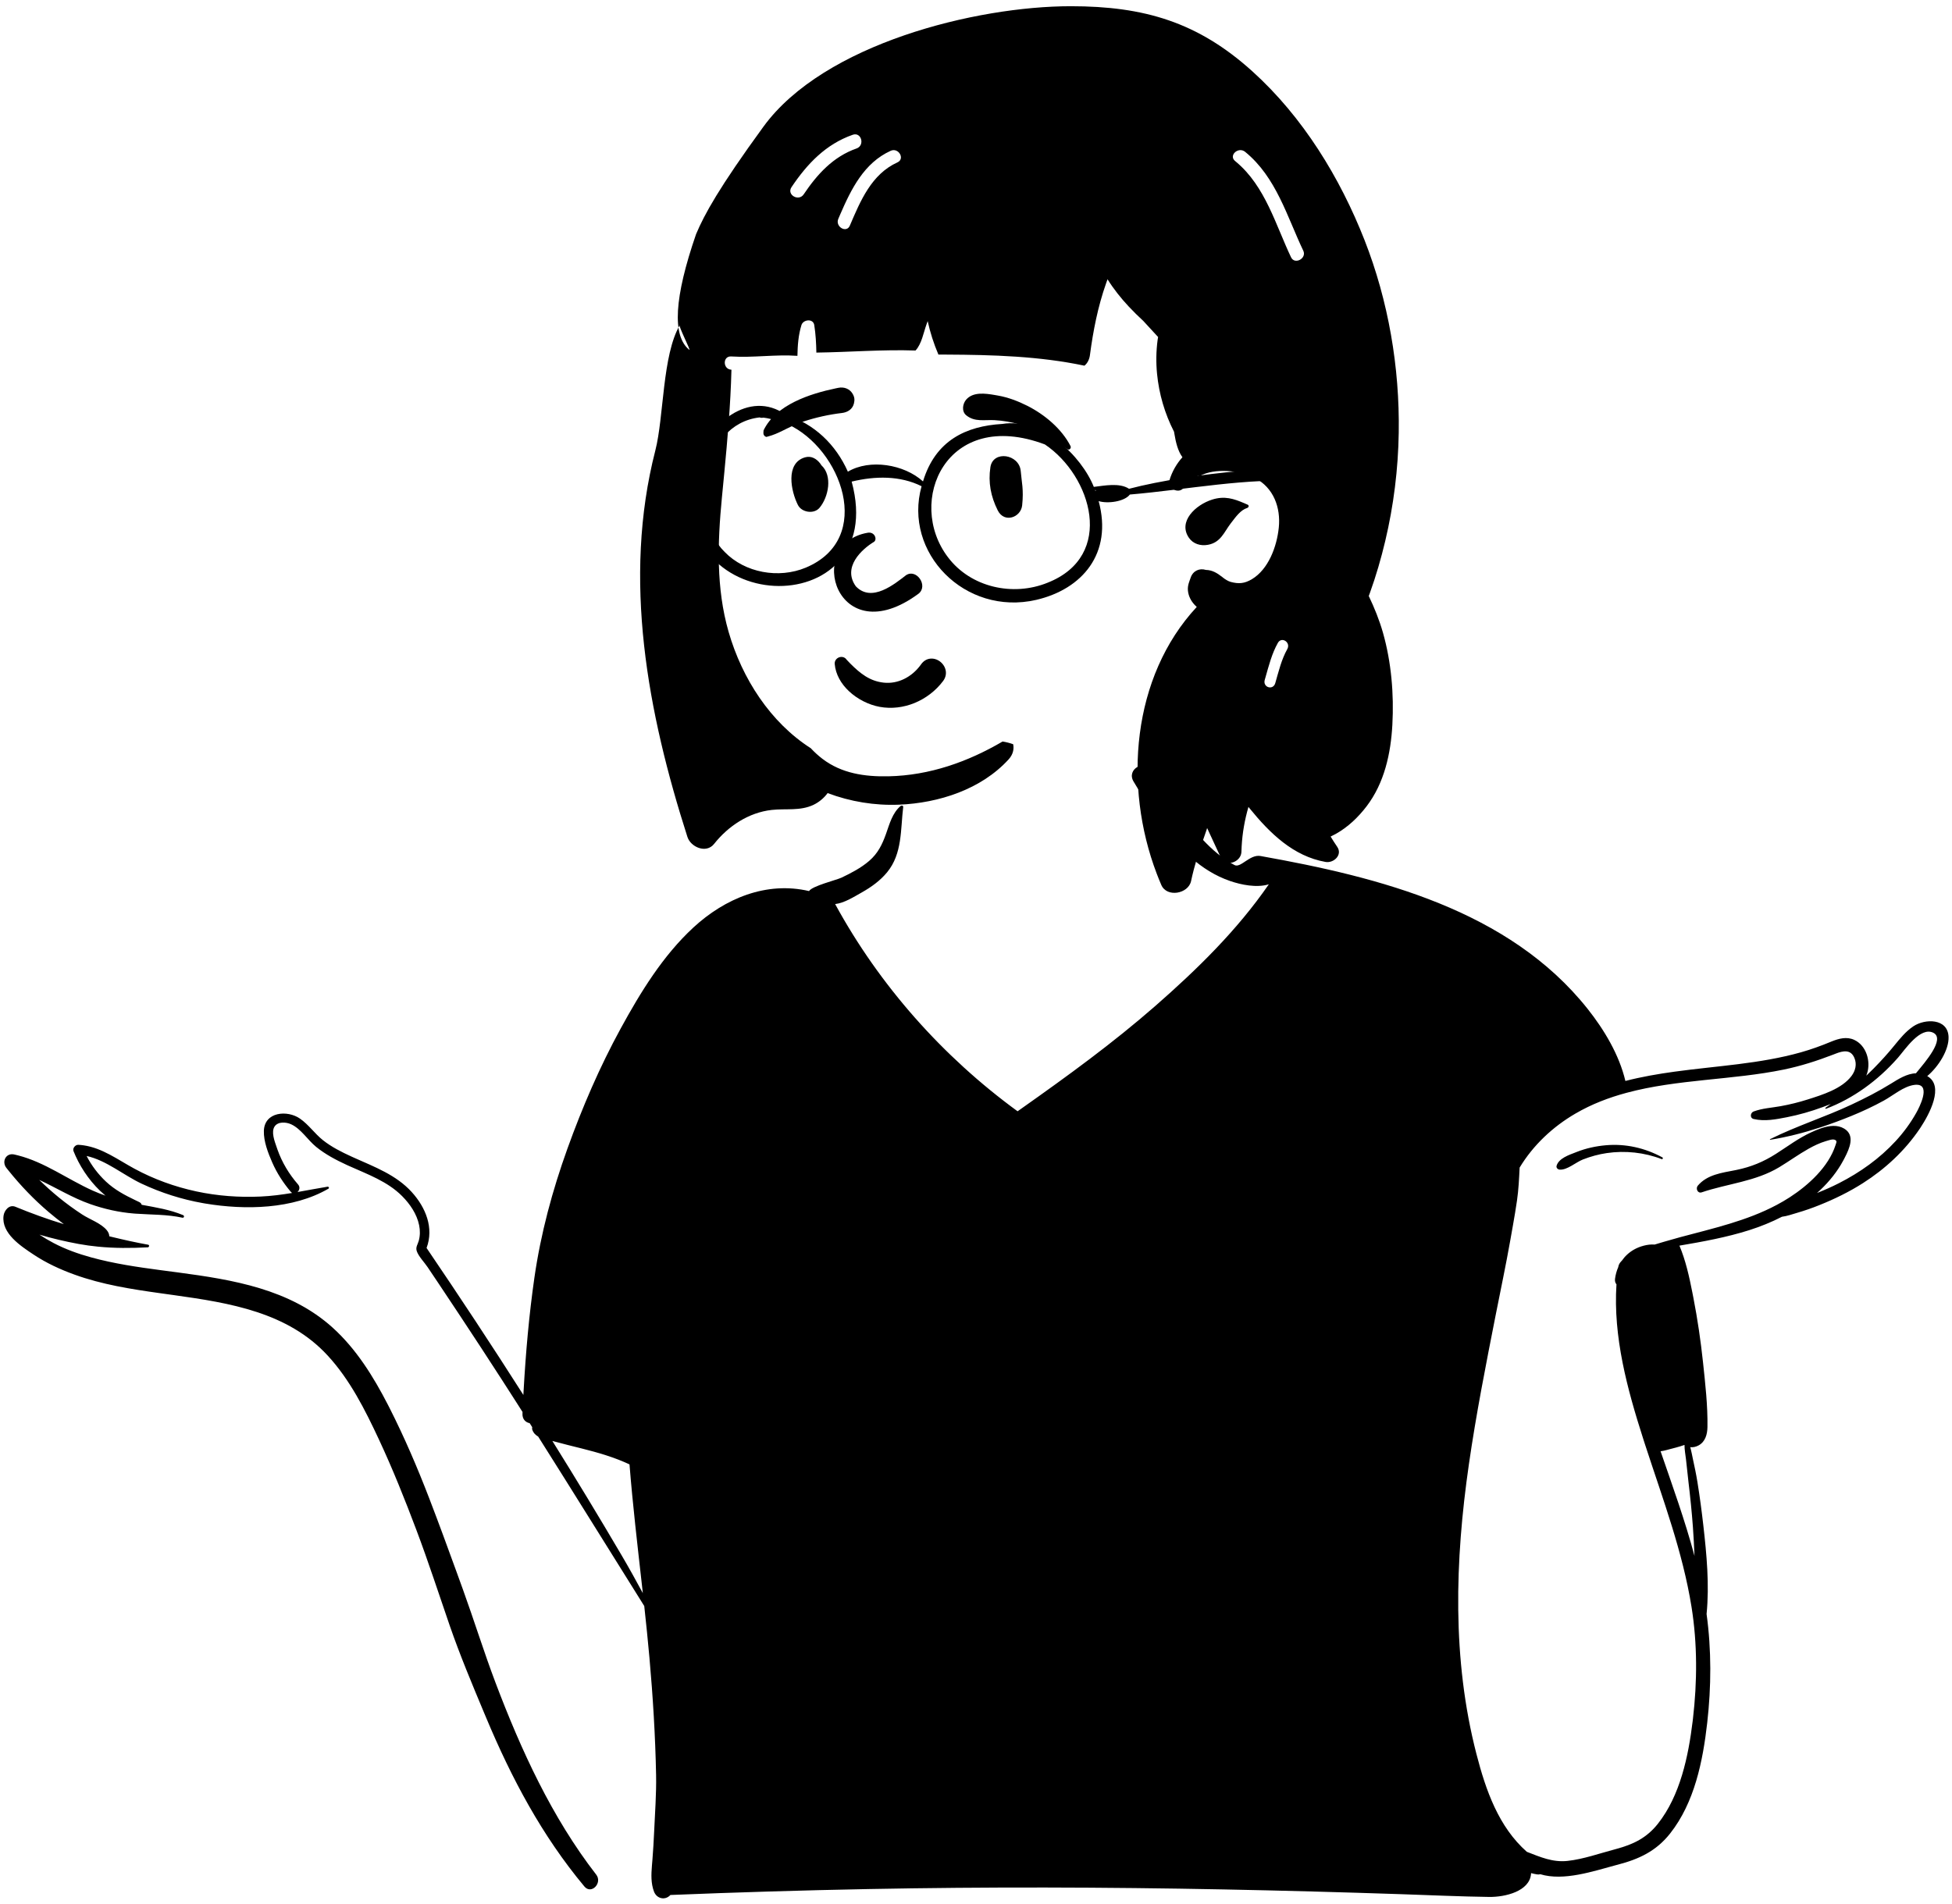
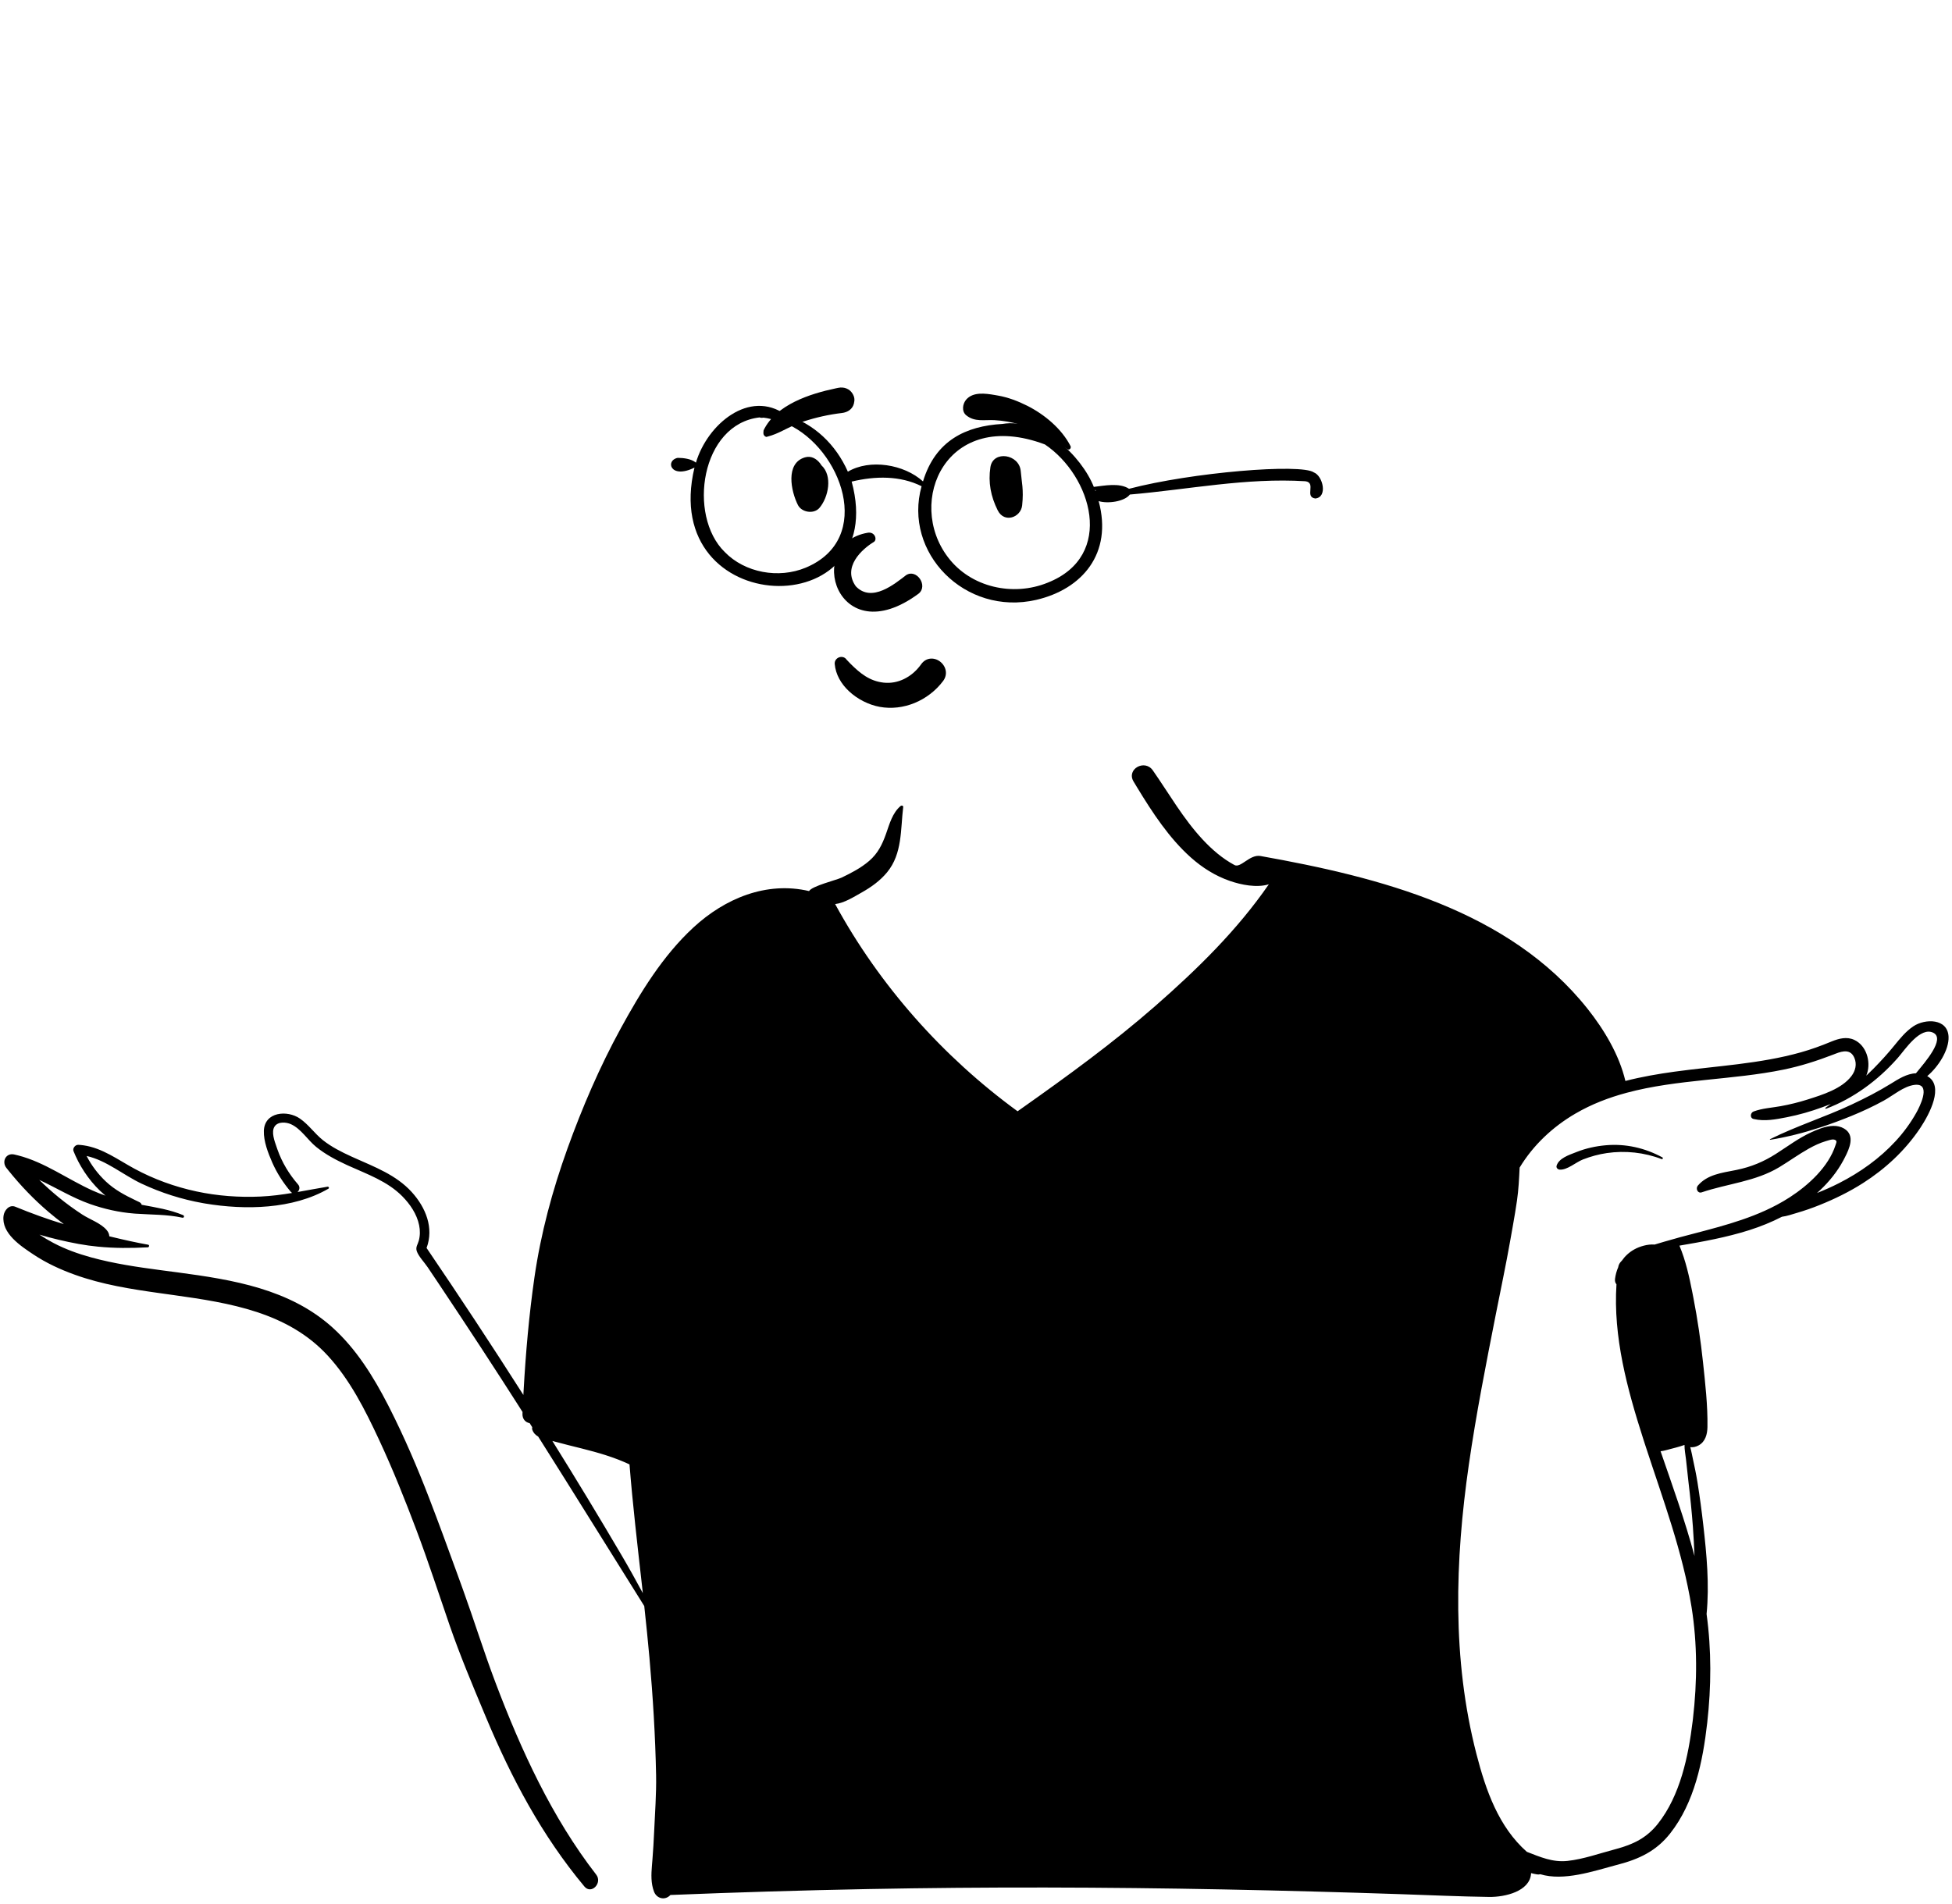
<svg xmlns="http://www.w3.org/2000/svg" width="247px" height="241px" viewBox="0 0 247 241" version="1.1">
  <title>Group 55 Copy</title>
  <g id="Page-1" stroke="none" stroke-width="1" fill="none" fill-rule="evenodd">
    <g id="Group-55-Copy" transform="translate(0.425, 0.787)">
      <g id="sophie" transform="translate(0, -0)">
        <g id="peep-87-copy" transform="translate(123.071, 119.734) scale(-1, 1) translate(-123.071, -119.734) ">
          <g id="BODY" transform="translate(0, 96.075)" fill="#000000" fill-rule="nonzero">
            <path d="M21.083,57.132 C20.437,57.052 19.803,56.821 19.174,56.639 C18.212,56.358 17.27,56.031 16.343,55.657 C14.428,54.89 12.571,53.983 10.831,52.873 C8.019,51.079 5.534,48.779 3.66,46.011 L3.532,45.817 C2.462,44.187 0.488,40.567 2.701,39.33 C1.275,38.138 -0.073,35.997 0.003,34.344 C0.111,32.006 2.976,32.038 4.457,33.029 C5.426,33.678 6.153,34.587 6.882,35.481 C7.689,36.474 8.551,37.421 9.447,38.332 C9.684,38.573 9.924,38.809 10.169,39.042 L10.414,39.273 C10.376,39.182 10.343,39.089 10.313,38.994 C9.819,37.453 10.408,35.447 11.948,34.741 C12.891,34.309 13.869,34.573 14.783,34.94 L14.923,34.997 C16.152,35.506 17.397,35.957 18.677,36.318 C23.895,37.791 29.342,38.036 34.689,38.772 C36.749,39.057 38.847,39.416 40.896,39.945 C41.678,36.624 43.594,33.442 45.673,30.823 C55.628,18.296 72.045,14.156 87.064,11.476 C88.433,11.233 89.568,13.046 90.364,12.617 C91.875,11.806 93.204,10.656 94.37,9.407 C96.857,6.742 98.621,3.607 100.693,0.638 C101.718,-0.829 104.076,0.484 103.125,2.058 L102.659,2.828 C100.742,5.98 98.618,9.228 95.868,11.673 C94.406,12.97 92.783,13.995 90.928,14.635 C89.524,15.12 87.552,15.528 86.014,15.058 L85.83,14.789 C85.891,14.879 85.952,14.969 86.014,15.058 C90.028,20.877 95.065,25.801 100.372,30.449 C105.729,35.137 111.508,39.336 117.321,43.441 L117.806,43.783 C127.277,36.872 135.278,27.858 140.891,17.559 C139.714,17.417 138.55,16.663 137.545,16.1 C136.334,15.42 135.195,14.608 134.308,13.526 C132.375,11.169 132.626,8.132 132.278,5.273 C132.257,5.095 132.491,5.051 132.599,5.14 C133.647,6.01 134.014,7.437 134.452,8.669 C134.933,10.024 135.478,11.14 136.583,12.093 C137.612,12.981 138.867,13.634 140.086,14.215 C140.715,14.513 143.836,15.28 144.191,15.914 C149.583,14.648 154.835,16.836 158.83,20.526 C162.69,24.091 165.523,28.726 168.024,33.302 C170.693,38.184 172.879,43.273 174.764,48.504 C176.674,53.814 178.138,59.239 178.943,64.827 C179.622,69.538 180.039,74.324 180.308,79.088 L180.341,79.683 C184.33,73.421 188.418,67.224 192.59,61.082 C191.642,58.548 192.692,55.961 194.469,54.004 C196.438,51.837 199.161,50.831 201.766,49.661 L202.108,49.506 C203.364,48.933 204.615,48.302 205.7,47.444 C206.743,46.615 207.51,45.474 208.609,44.711 C210.206,43.599 213.104,43.836 213.178,46.264 C213.216,47.598 212.644,49.06 212.12,50.259 C211.526,51.614 210.726,52.841 209.775,53.97 C209.731,54.023 209.683,54.064 209.634,54.097 L209.597,54.12 C210.912,54.338 212.236,54.513 213.586,54.574 C216.309,54.699 219.062,54.498 221.728,53.924 C224.458,53.336 227.103,52.381 229.558,51.049 C231.656,49.912 233.6,48.441 235.983,48.094 C236.202,48.061 236.424,48.04 236.652,48.027 C237.033,48.006 237.413,48.454 237.263,48.83 C237.181,49.037 237.094,49.242 236.999,49.449 C236.175,51.265 234.911,53.026 233.335,54.363 L233.213,54.465 C233.769,54.272 234.316,54.057 234.855,53.814 C238.021,52.387 240.895,50.231 244.29,49.365 C244.45,49.322 244.613,49.284 244.776,49.248 C245.826,49.022 246.379,50.164 245.762,50.946 C245.663,51.072 245.564,51.197 245.46,51.322 C243.945,53.203 242.274,54.949 240.432,56.517 C239.8,57.054 239.15,57.573 238.486,58.07 C238.207,58.281 237.926,58.487 237.642,58.69 L237.502,58.789 C237.833,58.554 238.161,58.316 238.486,58.07 C240.565,57.44 242.614,56.694 244.619,55.868 C245.416,55.54 246.035,56.348 246.119,57.011 C246.402,59.235 243.935,60.843 242.329,61.912 C240.719,62.986 238.947,63.802 237.132,64.457 C233.643,65.719 229.978,66.292 226.319,66.805 L224.541,67.053 C217.507,68.037 210.16,69.213 205.112,74.689 C202.283,77.757 200.369,81.57 198.618,85.322 C196.869,89.069 195.333,92.916 193.875,96.783 C192.364,100.786 191.048,104.863 189.65,108.906 C188.365,112.619 186.831,116.284 185.311,119.912 L185.071,120.484 C181.845,128.194 177.992,135.456 172.621,141.894 C171.736,142.957 170.306,141.448 171.123,140.395 C176.741,133.15 180.65,124.601 183.876,116.073 C185.344,112.193 186.573,108.219 187.985,104.318 L188.825,102 C189.946,98.91 191.077,95.825 192.257,92.759 C193.75,88.881 195.392,85.049 197.27,81.342 L197.469,80.952 C199.308,77.375 201.493,73.851 204.5,71.144 C209.912,66.271 217.113,65.102 224.076,64.176 L226.267,63.887 C229.211,63.496 232.163,63.063 235.026,62.276 C236.678,61.824 238.292,61.245 239.809,60.446 C240.413,60.129 241.002,59.78 241.573,59.4 C239.946,59.877 238.296,60.268 236.616,60.575 C235.795,60.725 234.981,60.837 234.17,60.915 C232.081,61.122 230.008,61.114 227.868,61.002 C227.686,60.991 227.627,60.706 227.821,60.67 C229.312,60.405 230.804,60.073 232.29,59.713 L232.736,59.605 C232.744,59.357 232.841,59.095 233.044,58.846 C233.783,57.946 235.188,57.485 236.162,56.849 C237.183,56.183 238.171,55.464 239.114,54.695 C239.976,53.991 240.804,53.247 241.6,52.47 L241.839,52.235 C241.76,52.313 241.68,52.392 241.6,52.469 C239.45,53.463 237.411,54.737 235.165,55.524 C233.38,56.151 231.508,56.574 229.619,56.724 L229.502,56.733 L229.385,56.741 C227.414,56.882 225.43,56.825 223.488,57.252 C223.271,57.301 223.203,57.009 223.397,56.927 C225.094,56.221 226.858,55.948 228.641,55.619 C228.679,55.479 228.776,55.354 228.945,55.274 L229.402,55.056 C230.76,54.403 232.026,53.744 233.156,52.685 C234.153,51.749 234.983,50.654 235.607,49.441 C233.112,49.988 230.921,51.88 228.652,52.943 C226.18,54.103 223.564,54.936 220.877,55.41 L220.571,55.462 C215.549,56.3 209.51,56.193 205.011,53.581 C204.867,53.497 204.971,53.304 205.119,53.328 C206.395,53.537 207.658,53.784 208.921,54.004 C208.674,53.778 208.564,53.372 208.85,53.046 C209.984,51.746 210.882,50.259 211.455,48.632 L211.565,48.314 C211.829,47.559 212.275,46.387 211.82,45.706 C211.385,45.057 210.36,45.146 209.747,45.421 C208.473,45.996 207.626,47.431 206.553,48.297 C205.383,49.244 204.052,49.946 202.689,50.574 L202.401,50.704 C200.044,51.765 197.526,52.658 195.673,54.53 C194.676,55.536 193.818,56.794 193.531,58.203 C193.4,58.85 193.4,59.516 193.573,60.156 C193.71,60.657 193.997,60.966 193.833,61.475 C193.617,62.132 192.854,62.919 192.462,63.504 C192.005,64.181 191.551,64.859 191.097,65.537 C190.19,66.894 189.288,68.255 188.386,69.614 C186.582,72.336 184.797,75.071 183.026,77.815 C182.45,78.708 181.876,79.602 181.304,80.497 L180.447,81.841 L179.994,82.549 L179.221,83.764 C179.249,83.876 179.247,83.995 179.211,84.098 C179.079,84.473 178.833,84.73 178.526,84.916 L178.471,84.948 C173.963,92.076 169.526,99.252 165.045,106.398 C164.807,108.579 164.583,110.762 164.388,112.945 C163.947,117.887 163.645,122.841 163.547,127.801 C163.501,130.202 163.693,132.618 163.797,135.016 C163.847,136.161 163.917,137.305 164.007,138.448 L164.074,139.258 C164.163,140.372 164.214,141.477 163.814,142.539 C163.459,143.47 162.377,143.68 161.737,142.97 C153.385,142.634 145.028,142.378 136.67,142.219 C121.71,141.932 106.744,141.976 91.782,142.266 C84.267,142.412 76.75,142.617 69.238,142.87 C65.536,142.993 61.833,143.166 58.129,143.217 C56.134,143.244 52.993,142.517 52.832,140.272 L52.828,140.203 C52.579,140.271 52.321,140.326 52.057,140.366 C51.94,140.384 51.827,140.379 51.723,140.354 L51.671,140.341 C48.696,141.247 44.934,139.953 42.108,139.199 L41.874,139.138 C39.176,138.434 37.009,137.428 35.24,135.192 C32.145,131.276 31.089,126.017 30.54,121.171 C30.024,116.61 29.995,111.965 30.622,107.412 C30.252,103.703 30.614,99.875 31.034,96.187 C31.241,94.363 31.484,92.541 31.776,90.728 C31.938,89.716 32.152,88.714 32.369,87.714 C32.456,87.315 32.529,86.885 32.639,86.469 L32.688,86.292 C32.35,86.336 31.981,86.262 31.623,86.066 C30.774,85.599 30.527,84.654 30.512,83.749 C30.466,81.023 30.791,78.218 31.078,75.509 C31.368,72.804 31.765,70.088 32.285,67.416 L32.419,66.727 C32.813,64.729 33.264,62.666 34.057,60.788 C31.076,60.281 28.104,59.742 25.212,58.825 C23.8,58.374 22.41,57.815 21.083,57.132 Z M176.673,85.506 C176.627,85.516 176.583,85.529 176.538,85.542 C175.347,85.875 174.143,86.159 172.943,86.463 C170.868,86.985 168.84,87.568 166.911,88.475 C166.507,93.577 165.908,98.663 165.338,103.751 L165.225,104.768 C166.1,103.145 166.995,101.534 167.931,99.943 C170.781,95.092 173.697,90.28 176.673,85.506 Z M33.415,86.011 C33.421,86.617 33.295,87.247 33.227,87.83 C33.117,88.777 33.028,89.729 32.916,90.675 C32.688,92.577 32.494,94.482 32.352,96.392 C32.262,97.612 32.202,98.836 32.15,100.059 C33.347,95.581 34.934,91.199 36.443,86.812 C36.19,86.785 35.933,86.723 35.667,86.653 L35.219,86.532 C34.955,86.464 34.099,86.254 33.415,86.011 Z M180.447,81.841 L180.455,82.042 C180.487,82.754 180.06,83.155 179.543,83.259 C179.843,82.786 180.145,82.312 180.447,81.841 Z M43.376,48.084 C44.638,48.196 45.873,48.464 47.052,48.929 L47.166,48.974 C48.038,49.311 49.313,49.734 49.598,50.665 C49.678,50.929 49.463,51.146 49.216,51.168 C48.269,51.244 47.154,50.229 46.277,49.887 C45.301,49.506 44.278,49.223 43.243,49.073 C40.917,48.733 38.492,48.991 36.303,49.838 C36.174,49.889 36.094,49.684 36.21,49.622 C38.416,48.422 40.869,47.862 43.376,48.084 Z M16.649,54.129 C16.503,54 16.357,53.864 16.214,53.729 C15.081,52.657 14.078,51.406 13.335,50.031 L13.14,49.659 C12.535,48.488 11.792,46.819 13.214,45.975 C14.063,45.47 15.085,45.596 16.032,45.903 C16.093,45.922 16.154,45.943 16.216,45.964 C16.638,46.112 17.046,46.29 17.409,46.459 C18.988,47.184 20.38,48.238 21.838,49.168 C23.417,50.176 24.977,50.821 26.8,51.198 L26.971,51.233 C28.683,51.571 30.538,51.789 31.731,53.196 C32.031,53.552 31.757,54.217 31.239,54.042 C27.939,52.928 24.447,52.683 21.417,50.855 C20.162,50.098 18.975,49.23 17.692,48.513 C17.012,48.132 16.31,47.799 15.561,47.571 L15.152,47.45 C14.913,47.381 14.627,47.311 14.435,47.38 C14.069,47.507 14.186,47.703 14.299,48.045 L14.31,48.08 C15.2,50.832 17.735,53.135 20.084,54.659 C20.623,55.01 21.174,55.331 21.736,55.629 C25.54,57.658 29.796,58.602 33.977,59.722 C35.588,60.172 36.661,60.482 37.195,60.651 C38.086,60.577 39.102,60.892 39.774,61.268 C40.427,61.633 40.953,62.124 41.35,62.701 C41.35,62.701 41.733,63.02 41.802,63.515 C42.003,63.973 42.138,64.468 42.206,64.984 C42.244,65.286 42.168,65.518 42.024,65.683 C42.456,72.318 40.665,78.915 38.645,85.221 L38.445,85.843 L38.316,86.237 C36.138,92.922 33.639,99.558 32.524,106.529 C31.778,111.185 31.801,116.003 32.348,120.681 L32.387,121.003 C32.926,125.425 33.963,130.386 36.774,133.945 C38.208,135.761 39.907,136.569 42.079,137.153 L42.197,137.185 C44.162,137.703 46.19,138.436 48.216,138.658 C50.097,138.863 51.673,138.164 53.365,137.508 L53.367,137.506 C56.931,134.351 58.55,129.756 59.745,125.119 C62.845,113.119 62.46,100.662 60.702,88.486 C59.785,82.124 58.539,75.817 57.297,69.513 C56.676,66.362 56.006,63.217 55.45,60.055 L55.12,58.194 C54.938,57.16 54.762,56.126 54.612,55.086 C54.409,53.689 54.347,52.315 54.278,50.91 C52.571,48.08 50.093,45.749 47.221,44.077 C45.166,42.878 42.99,42.048 40.744,41.445 C34.323,39.714 27.324,39.837 20.864,38.506 C18.693,38.059 16.633,37.395 14.574,36.601 L14.293,36.491 C13.349,36.124 12.385,35.919 11.916,37.032 C11.583,37.825 11.781,38.649 12.282,39.315 C13.509,40.947 15.977,41.703 17.834,42.291 C18.952,42.646 20.093,42.927 21.246,43.136 C22.4,43.345 23.557,43.398 24.664,43.806 C25.091,43.963 25.176,44.641 24.664,44.761 C23.262,45.089 21.85,44.808 20.456,44.535 C18.924,44.233 17.416,43.804 15.95,43.261 C15.679,43.161 15.399,43.056 15.114,42.944 L14.9,42.859 C15.121,43.02 15.343,43.179 15.567,43.337 C15.626,43.379 15.59,43.491 15.512,43.464 C12.065,42.177 8.928,39.856 6.498,37.109 L6.377,36.971 C5.521,35.99 3.571,33.023 1.928,33.849 C0.384,34.624 3.015,37.612 4.015,38.834 L4.131,38.977 C5.268,39.007 6.369,39.714 7.29,40.285 C8.889,41.276 10.56,42.13 12.263,42.929 C15.647,44.52 19.241,45.643 22.59,47.315 C22.634,47.338 22.6,47.395 22.558,47.389 C20.426,47.048 18.318,46.505 16.258,45.831 L16.166,45.802 L16.074,45.772 C14.788,45.349 13.518,44.872 12.269,44.362 C10.881,43.796 9.525,43.16 8.209,42.439 C7.017,41.788 5.695,40.615 4.313,40.442 C4.165,40.423 4.034,40.42 3.92,40.431 C2.333,40.564 3.645,43.193 4.089,43.98 C4.814,45.271 5.688,46.463 6.692,47.551 C8.726,49.762 11.192,51.514 13.86,52.877 C14.771,53.342 15.702,53.752 16.649,54.129 Z" id="🖍-Ink" />
          </g>
          <g id="HEAD" transform="translate(69.567, 0)">
-             <path d="M37.999,15.428 C70.021,13.853 72.257,23.163 76.655,29.099 C78.837,32.045 84.471,36.407 85.406,46.482 C86.054,53.475 81.924,61.535 81.924,67.784 C81.924,70.974 85.828,77.821 84.011,82.47 C79.966,92.818 71.401,104.302 60.487,104.302 C49.573,104.302 29.426,98.284 17.366,81.01 C13.416,75.352 5.977,17.003 37.999,15.428 Z" id="🎨-Background" />
-             <path d="M18.509,8.259 C25.416,2.01 32.221,0 41.507,0 C53.504,0 72.755,4.752 80.402,15.251 C86.027,22.974 87.862,26.336 88.922,28.849 C91.687,36.859 91.972,41.739 89.777,43.486 C89.514,43.696 91.278,40.262 90.977,40.358 C93.207,44.156 92.981,51.966 94.076,56.225 C98.255,72.491 95.042,89.454 90.017,105.132 C89.604,106.424 87.64,107.282 86.64,106.02 C84.855,103.763 82.261,102.041 79.343,101.719 C77.543,101.52 75.752,101.88 74.051,101.068 C73.383,100.748 72.739,100.224 72.276,99.588 C69.404,100.67 66.312,101.181 63.244,101.055 C58.21,100.85 52.829,99.117 49.366,95.314 C48.81,94.704 48.669,94.019 48.797,93.401 C49.232,93.247 49.678,93.132 50.137,93.06 C54.529,95.634 59.37,97.354 64.572,97.463 C67.578,97.525 70.511,97.107 72.948,95.24 C73.475,94.836 73.96,94.389 74.409,93.908 C79.505,90.647 83.098,85.11 84.806,79.178 C86.398,73.646 86.202,67.887 85.655,62.213 L85.366,59.218 C84.945,54.824 84.555,50.416 84.445,46.003 L84.478,46.001 C85.554,45.932 85.562,44.257 84.478,44.326 C81.674,44.507 78.891,44.049 76.096,44.249 C76.073,42.934 75.978,41.626 75.589,40.358 C75.367,39.634 74.099,39.491 73.965,40.358 C73.785,41.518 73.72,42.672 73.7,43.837 C69.517,43.782 65.337,43.432 61.153,43.575 C60.381,42.757 60.136,41.305 59.775,40.295 C59.722,40.147 59.669,40 59.615,39.852 C59.297,41.295 58.848,42.706 58.256,44.088 L57.23,44.091 C51.408,44.118 45.467,44.291 39.782,45.494 C39.387,45.192 39.152,44.666 39.088,44.188 C38.676,41.077 38.087,38.05 37.044,35.085 L36.895,34.667 C36.883,34.633 36.87,34.596 36.856,34.557 C36.088,35.791 35.171,36.941 34.17,38.012 C33.581,38.643 32.963,39.247 32.328,39.833 C31.712,40.514 31.075,41.184 30.458,41.866 C30.482,41.991 30.503,42.117 30.52,42.245 C30.709,43.661 30.729,45.098 30.591,46.52 C30.34,49.09 29.611,51.567 28.439,53.858 L28.401,54.088 C28.223,55.162 27.97,56.271 27.379,57.08 C28.117,57.902 28.685,58.885 29.015,59.976 C29.309,60.948 27.957,61.79 27.256,60.995 C26.699,60.363 26.08,59.84 25.401,59.423 C25.358,59.481 25.28,59.51 25.193,59.461 C23.301,58.417 20.086,58.733 18.195,59.717 C15.844,60.94 14.926,63.45 15.187,65.994 C15.437,68.425 16.507,71.266 18.581,72.512 C19.532,73.083 20.273,73.131 21.284,72.857 C21.607,72.77 22.007,72.502 22.179,72.369 L22.349,72.234 C23.011,71.714 23.628,71.357 24.41,71.343 C25.21,71.095 26.014,71.439 26.32,72.273 L26.338,72.327 C26.482,72.752 26.743,73.286 26.686,73.935 C26.627,74.63 26.307,75.263 25.829,75.772 C25.747,75.859 25.658,75.947 25.568,76.029 C33.8,84.892 34.856,98.702 30.635,109.774 C30.452,110.259 30.256,110.739 30.052,111.214 C29.347,112.843 26.631,112.338 26.286,110.724 C26.183,110.241 26.069,109.759 25.945,109.282 C25.716,108.399 25.455,107.526 25.16,106.664 L25.048,106.342 C24.797,105.63 24.564,104.912 24.311,104.2 L24.286,104.119 C24.276,104.087 24.266,104.049 24.254,104.008 L23.827,104.935 L22.528,107.734 C21.92,109.041 19.989,108.331 19.917,107.072 L19.915,107.029 C19.909,106.796 19.901,106.566 19.886,106.338 C19.793,104.627 19.496,102.965 19.025,101.338 L18.855,101.548 C16.321,104.663 13.348,107.583 9.269,108.302 C8.246,108.482 7.088,107.418 7.791,106.39 C8.081,105.965 8.361,105.53 8.627,105.088 C8.397,104.981 8.18,104.87 7.98,104.757 C6.433,103.892 5.145,102.661 4.079,101.265 C1.82,98.304 1.012,94.577 0.814,90.93 C0.603,87.076 0.945,83.012 2.003,79.293 C2.462,77.685 3.084,76.142 3.801,74.645 C3.751,74.511 3.702,74.377 3.654,74.243 C2.879,72.095 2.243,69.899 1.715,67.677 C0.65,63.192 0.077,58.565 0.008,53.957 C-0.119,45.701 1.313,37.314 4.33,29.615 C7.446,21.676 12.132,14.028 18.509,8.259 Z M15.302,80.577 C14.833,79.742 13.66,80.494 14.095,81.335 L14.111,81.365 C14.855,82.69 15.204,84.196 15.632,85.673 C15.906,86.623 17.24,86.217 16.962,85.257 L16.87,84.937 C16.444,83.439 16.056,81.917 15.302,80.577 Z M19.123,63.087 L19.545,62.904 C20.876,62.333 22.043,61.944 23.616,62.442 C25.722,63.108 27.977,65.226 26.554,67.282 C26.03,68.04 25.1,68.342 24.142,68.164 C22.526,67.863 22.109,66.556 21.289,65.483 L21.148,65.301 C20.648,64.652 20.016,63.755 19.184,63.501 C18.995,63.442 18.915,63.177 19.123,63.087 Z M20.58,19.705 L20.71,19.597 C21.577,18.892 20.305,17.729 19.444,18.43 C15.5,21.641 14.13,26.666 12.084,30.949 C11.625,31.912 13.168,32.754 13.631,31.782 C15.582,27.695 16.878,22.806 20.58,19.705 L20.58,19.705 Z M64.293,18.297 C63.32,17.857 62.469,19.278 63.404,19.746 L63.439,19.763 C66.726,21.255 68.125,24.632 69.464,27.768 C69.891,28.769 71.346,27.906 70.924,26.913 L70.682,26.35 C69.285,23.119 67.655,19.825 64.293,18.297 Z M69.092,16.268 C67.999,15.887 67.531,17.623 68.615,18.003 C71.567,19.036 73.593,21.262 75.301,23.807 C75.941,24.761 77.492,23.861 76.845,22.899 C74.862,19.944 72.507,17.464 69.092,16.268 Z" id="🖍-Ink" fill="#000000" />
+             <path d="M37.999,15.428 C70.021,13.853 72.257,23.163 76.655,29.099 C78.837,32.045 84.471,36.407 85.406,46.482 C86.054,53.475 81.924,61.535 81.924,67.784 C81.924,70.974 85.828,77.821 84.011,82.47 C79.966,92.818 71.401,104.302 60.487,104.302 C49.573,104.302 29.426,98.284 17.366,81.01 C13.416,75.352 5.977,17.003 37.999,15.428 " id="🎨-Background" />
          </g>
          <g id="FACE" transform="translate(111.074, 48.257)" fill="#000000" fill-rule="nonzero">
            <path d="M19.772,39.93 C18.352,39.35 17.084,38.383 16.158,37.148 C15.836,36.719 15.752,36.265 15.82,35.851 C15.896,35.385 16.172,34.962 16.548,34.678 C16.925,34.394 17.397,34.254 17.853,34.325 C18.249,34.387 18.644,34.605 18.956,35.055 L19.022,35.145 C19.572,35.89 20.29,36.502 21.108,36.896 C21.896,37.276 22.778,37.454 23.69,37.35 C25.427,37.154 26.625,36.214 27.898,34.938 C28.055,34.776 28.213,34.61 28.372,34.441 C28.472,34.288 28.611,34.19 28.765,34.138 C28.937,34.081 29.131,34.084 29.308,34.146 C29.48,34.206 29.633,34.319 29.735,34.47 C29.833,34.613 29.888,34.79 29.87,34.994 C29.754,36.317 29.062,37.498 28.08,38.425 C26.99,39.454 25.544,40.166 24.183,40.416 C22.683,40.691 21.155,40.494 19.772,39.93 L19.772,39.93 Z M24.89,19.522 C26.486,20.492 28.917,22.754 27.2,25.159 C25.18,27.28 22.272,24.848 20.838,23.749 C19.509,22.896 18.016,25.088 19.249,26.083 C29.606,33.754 33.809,19.775 25.697,18.381 C24.804,18.228 24.472,19.222 24.89,19.522 Z M6.33,10.598 C6.507,8.41 9.839,7.913 10.17,10.078 C10.467,12.019 10.118,13.801 9.244,15.548 C8.409,17.217 6.311,16.438 6.153,14.918 C5.94,12.881 6.221,11.96 6.33,10.598 Z M31.696,9.629 C32.16,9.021 32.831,8.605 33.635,8.84 C36.146,9.574 35.406,13.14 34.524,14.876 C34.045,15.819 32.496,16.058 31.796,15.228 C30.655,13.874 30.109,11.171 31.559,9.838 C31.598,9.769 31.642,9.7 31.696,9.629 Z M9.209,1.021 L9.605,0.951 C10.832,0.739 12.358,0.535 13.226,1.522 C13.686,2.045 13.845,3.018 13.226,3.519 C12.138,4.4 10.934,4.059 9.63,4.133 C8.555,4.195 7.522,4.373 6.486,4.669 C4.215,5.318 2.364,6.504 0.424,7.806 C0.169,7.977 -0.091,7.651 0.031,7.413 C1.151,5.218 3.321,3.416 5.495,2.317 C6.655,1.731 7.925,1.244 9.209,1.021 Z M29.407,0.038 L29.711,0.1 C33.014,0.791 37.306,2.171 38.871,5.417 C38.93,5.876 38.867,5.974 38.816,6.039 L38.799,6.06 C38.757,6.115 38.723,6.191 38.524,6.253 C38.469,6.24 38.413,6.226 38.357,6.211 C37.64,6.023 37.073,5.764 36.523,5.496 L35.928,5.202 C35.237,4.863 34.54,4.536 33.801,4.295 C32.225,3.781 30.603,3.419 28.956,3.225 C28.599,3.183 28.256,3.063 27.985,2.856 C27.727,2.66 27.531,2.389 27.441,2.028 C27.325,1.561 27.358,1.208 27.609,0.786 C27.797,0.47 28.066,0.251 28.376,0.125 C28.691,-0.003 29.05,-0.034 29.407,0.038 Z" id="🖍-Ink" />
          </g>
          <g id="ACCESORIES" transform="translate(79.172, 50.581)" fill="#000000" fill-rule="nonzero">
            <path d="M75.7,18.484 C73.135,21.136 68.853,21.897 65.44,20.475 C56.677,16.812 60.966,5.389 67.724,2.321 C68.568,2.11 69.696,1.611 70.724,1.498 C70.817,1.452 71.02,1.584 71.265,1.459 C78.716,2.291 80.413,13.863 75.7,18.484 M47.437,19.163 C44.56,22.98 39.211,24.158 34.841,22.383 C26.209,18.982 29.271,8.852 35.177,4.881 C47.654,0.191 52.806,12.125 47.437,19.163 M28.723,10.705 C28.715,10.701 28.706,10.699 28.698,10.696 C28.744,10.675 28.79,10.655 28.835,10.635 C28.82,10.674 28.804,10.712 28.79,10.751 C28.767,10.735 28.748,10.717 28.723,10.705 M81.639,6.579 C80.934,6.58 79.917,6.696 79.334,7.185 C77.896,2.334 72.588,-2.156 67.973,1.118 C64.338,2.287 61.641,4.881 60.108,8.329 C57.344,6.684 52.997,7.386 50.601,9.561 C49.031,4.373 45.168,2.556 40.569,2.287 C35.551,1.465 30.548,6.341 28.987,10.253 C27.689,10.105 25.75,9.692 24.529,10.493 C16.605,8.414 2.751,7.268 1.141,8.423 C-0.008,8.864 -0.638,11.575 0.966,11.721 C2.363,11.522 0.803,9.735 2.211,9.539 C9.716,9.074 17.002,10.586 24.427,11.221 C25.09,12.113 27.232,12.411 28.375,12.053 C26.575,18.688 30.46,23.203 36.282,24.555 C45.296,26.626 53.139,18.559 50.781,10.169 C53.512,8.81 56.653,8.868 59.628,9.584 C54.657,27.885 84.12,27.064 79.518,7.812 C82.58,9.336 83.245,6.886 81.639,6.579" id="🖍-Ink" />
          </g>
        </g>
      </g>
    </g>
  </g>
</svg>